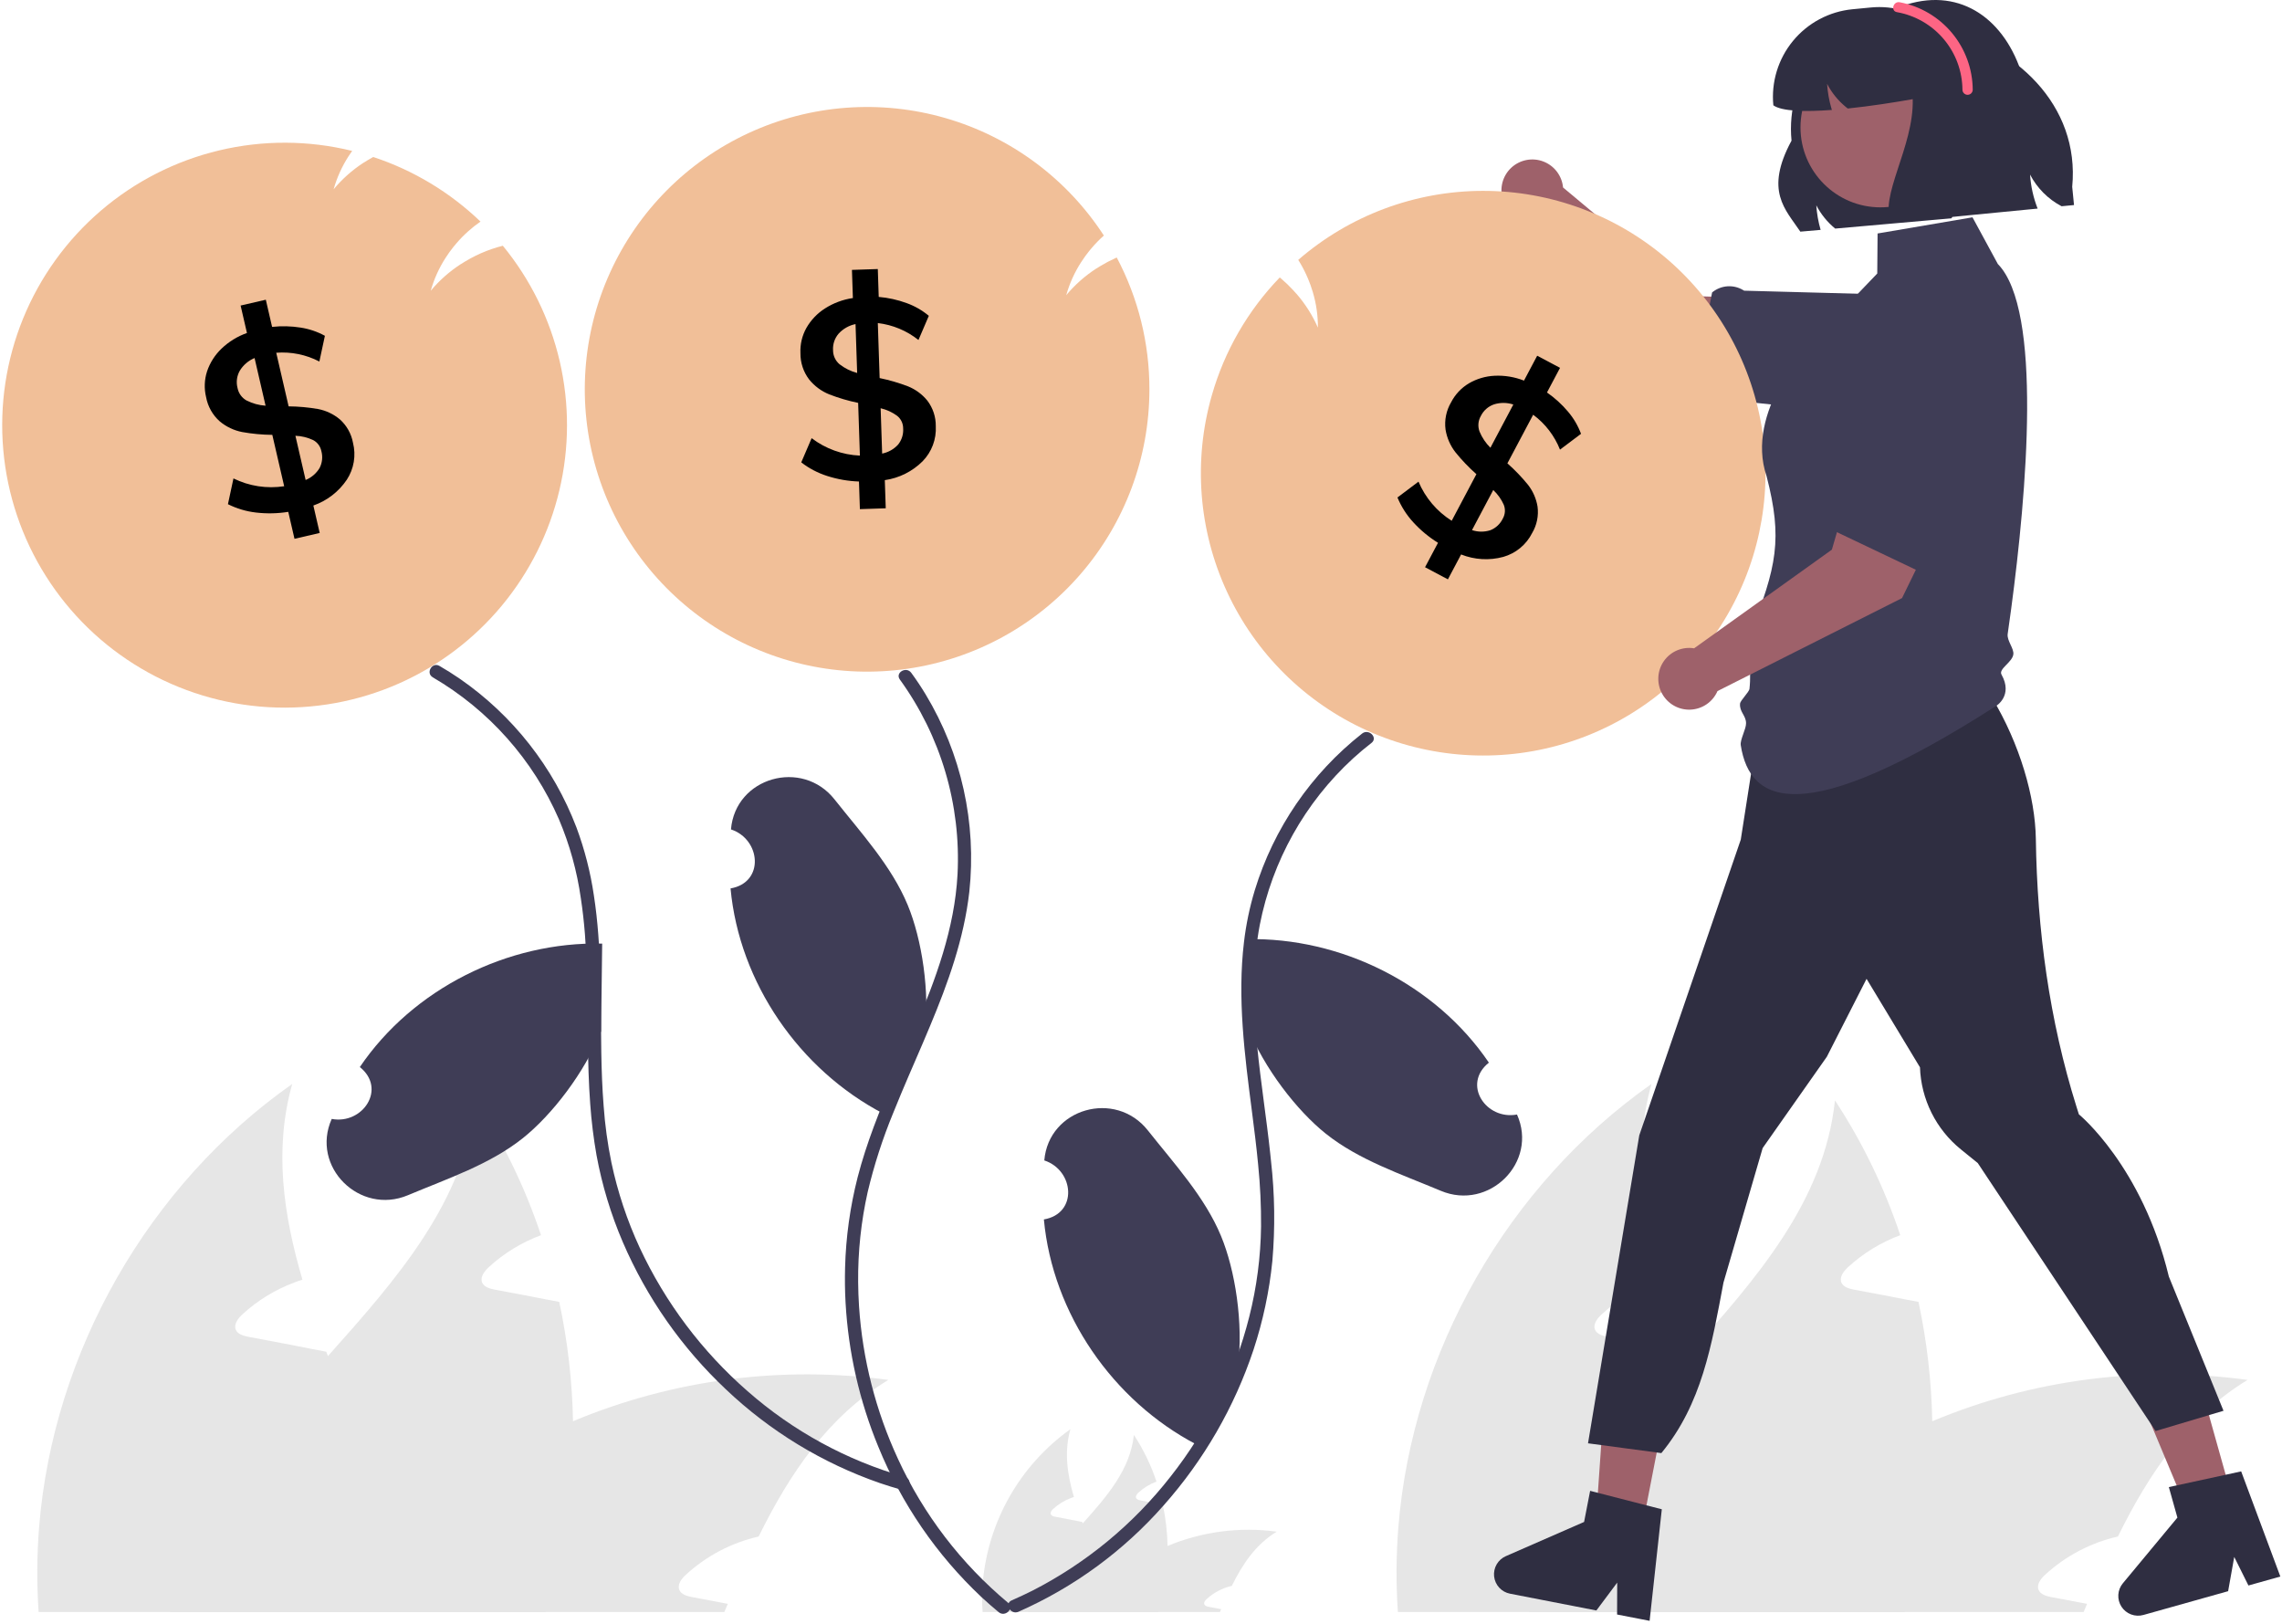
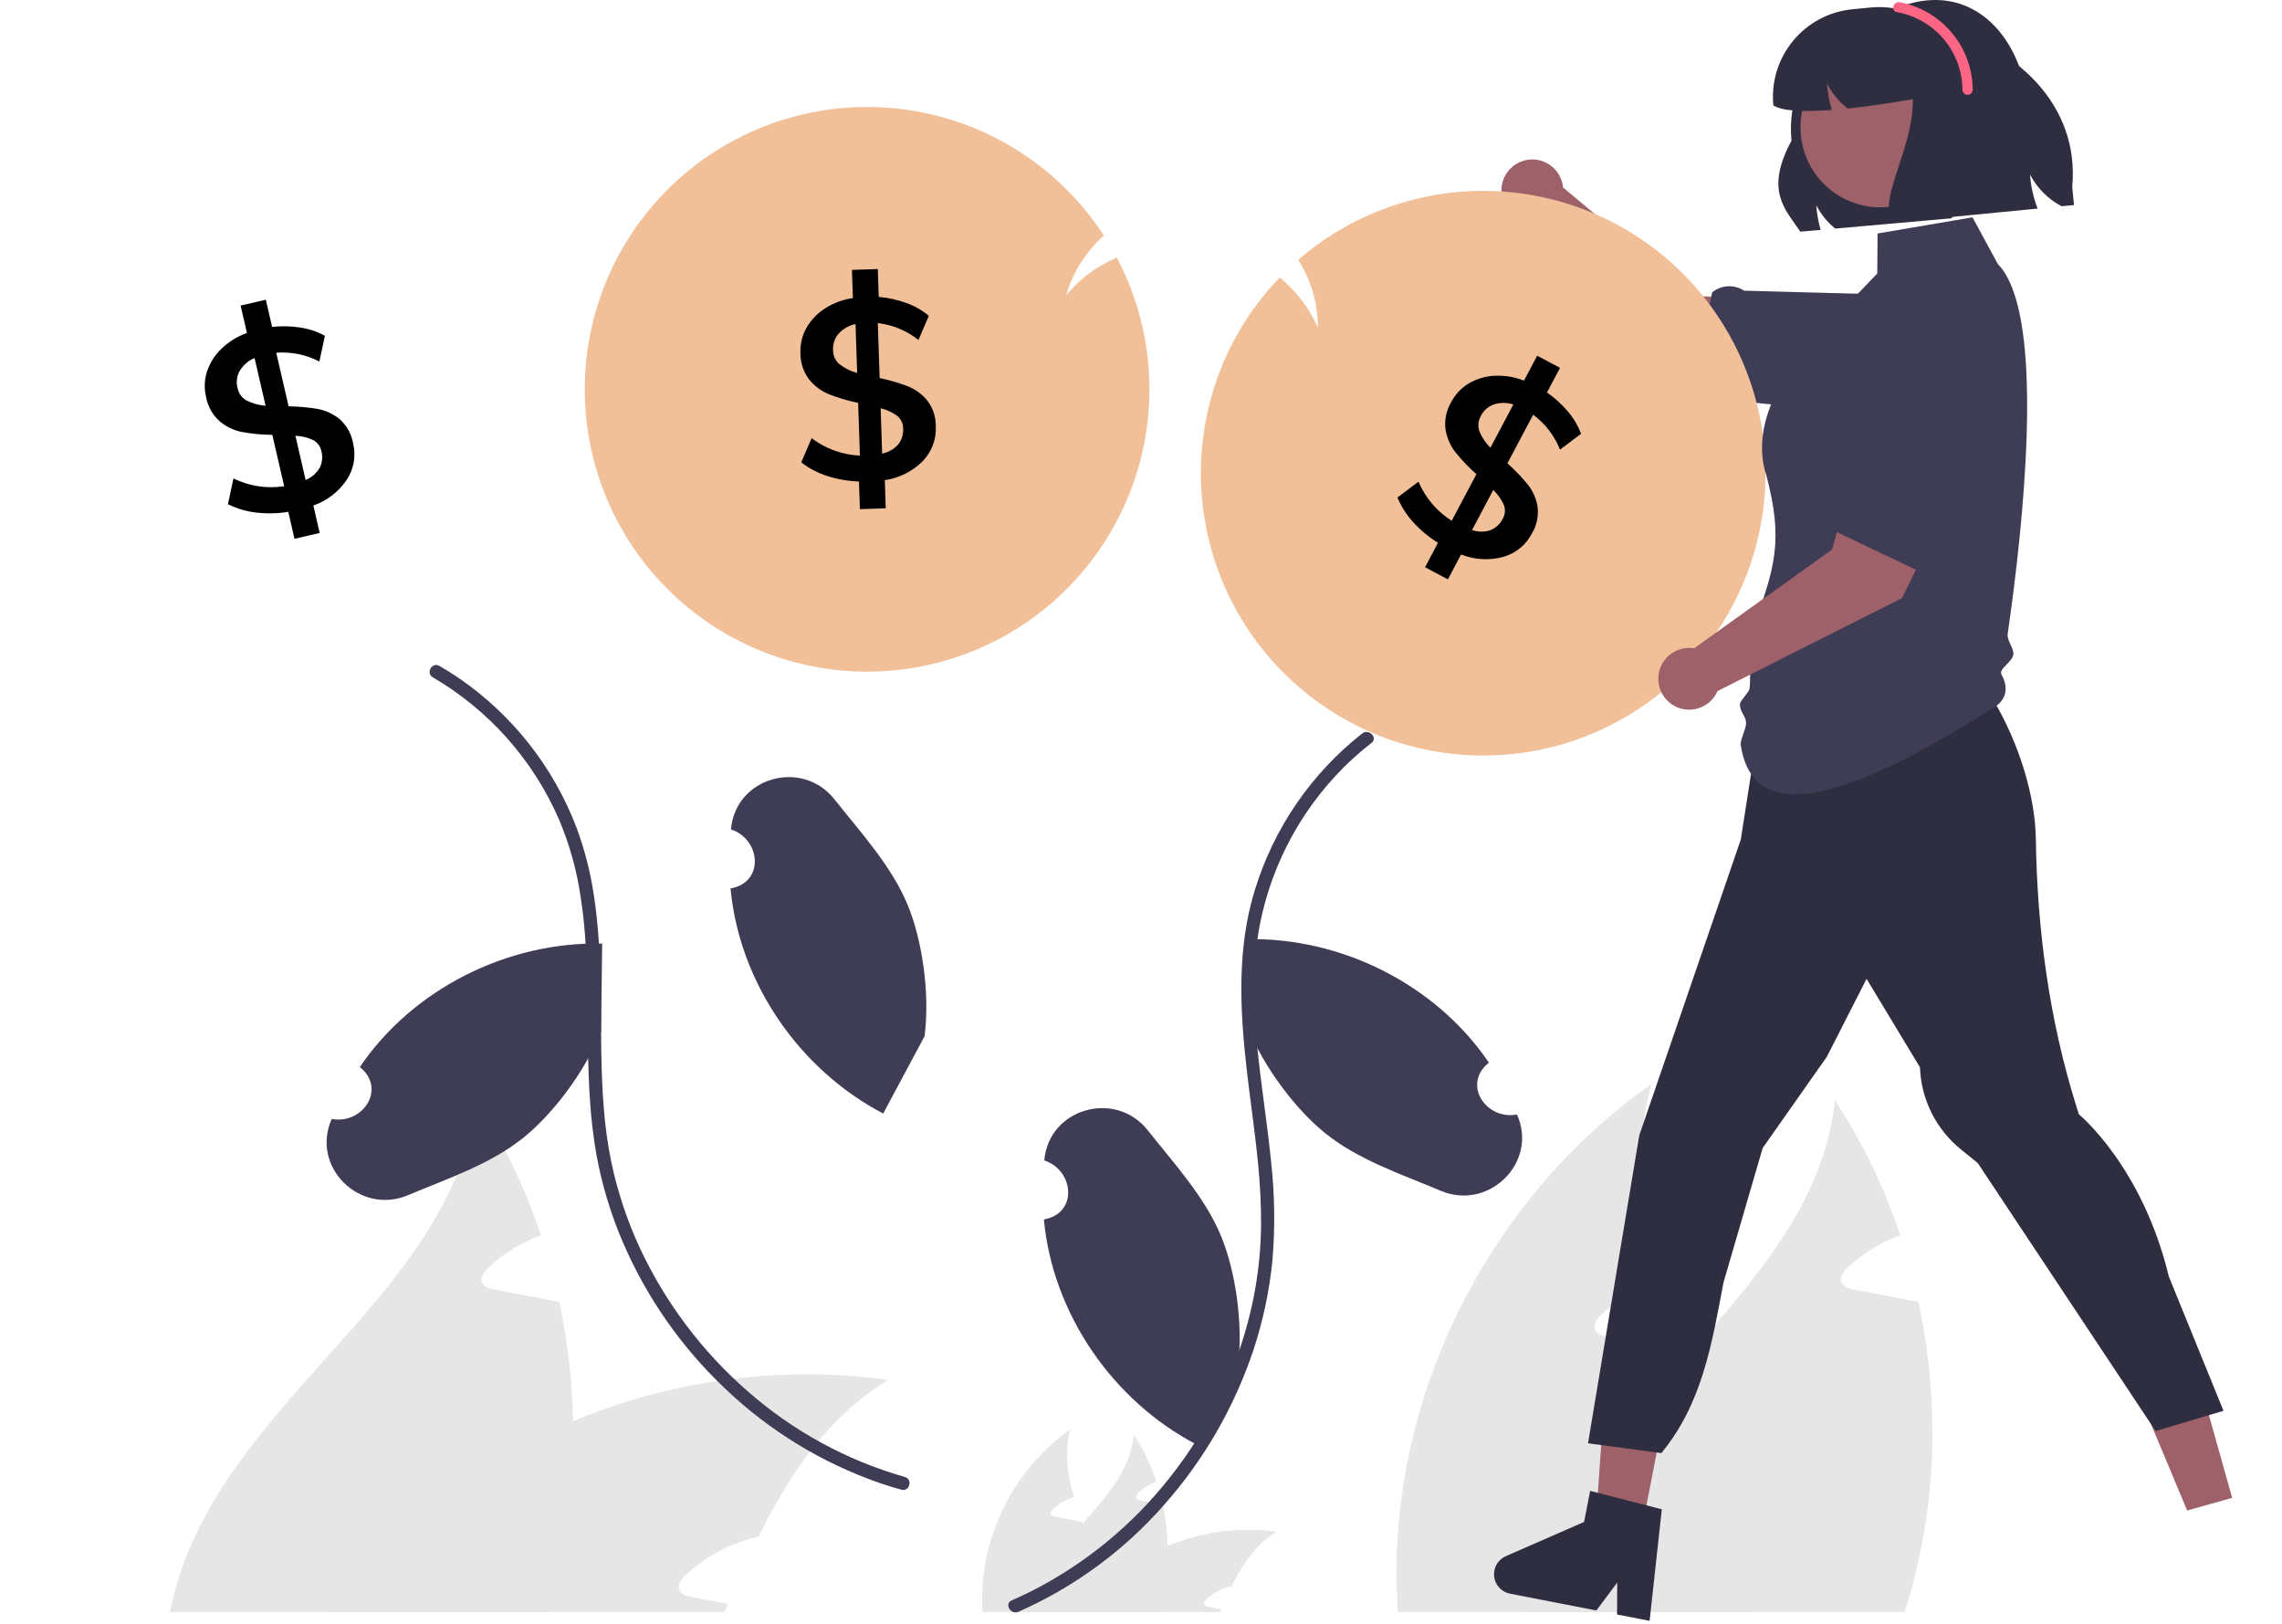
<svg xmlns="http://www.w3.org/2000/svg" width="666" height="474" viewBox="0 0 666 474" fill="none">
  <path d="M554.623 104.468C554.691 102.337 554.338 100.213 553.585 98.219C552.831 96.224 551.692 94.398 550.231 92.844C548.771 91.291 547.018 90.04 545.074 89.165C543.13 88.29 541.032 87.806 538.901 87.743L494.133 86.406L456.177 54.713C456.021 53.033 455.396 51.431 454.375 50.088C453.353 48.746 451.975 47.717 450.398 47.119C448.82 46.521 447.106 46.378 445.452 46.706C443.797 47.035 442.267 47.821 441.037 48.975C439.807 50.13 438.926 51.606 438.494 53.237C438.062 54.868 438.096 56.587 438.593 58.199C439.09 59.812 440.029 61.252 441.305 62.356C442.58 63.461 444.139 64.185 445.806 64.447L485.592 109.774L535.192 119.841C537.504 120.31 539.891 120.269 542.185 119.721C544.48 119.172 546.627 118.13 548.477 116.666C550.328 115.203 551.836 113.353 552.898 111.246C553.959 109.139 554.548 106.826 554.623 104.468Z" fill="#9E616A" />
  <path d="M493.814 115.683L499.676 85.339L499.867 85.19C501.112 84.221 502.62 83.649 504.195 83.549C505.769 83.449 507.337 83.826 508.694 84.63L509.035 84.829L548.561 85.894L553.189 88.617L555.859 87.965C563.932 85.995 572.088 84.659 577.064 88.192C579.876 90.187 581.469 93.509 581.938 98.343C582.274 101.814 581.826 105.316 580.626 108.59C579.427 111.864 577.506 114.826 575.007 117.258C572.508 119.689 569.494 121.528 566.188 122.637C562.882 123.747 559.369 124.099 555.909 123.667L553.921 123.397L547.411 120.768L537.341 121.963L531.317 119.488L493.814 115.683Z" fill="#3F3D56" />
  <path d="M340.75 451.155C340.883 457.456 340.014 463.739 338.174 469.767C338.11 469.986 338.033 470.205 337.955 470.424H300.037C300.579 467.754 301.44 465.16 302.6 462.696C305.756 455.998 310.908 450.267 315.995 444.574C323.002 436.73 329.841 428.951 330.923 418.75C333.7 422.984 335.917 427.56 337.517 432.364C335.558 433.09 333.76 434.192 332.224 435.609C331.799 436.009 331.348 436.588 331.567 437.142C331.773 437.606 332.34 437.76 332.842 437.863C334.053 438.095 335.264 438.327 336.474 438.546C337.427 438.739 338.393 438.92 339.359 439.1C340.208 443.065 340.674 447.102 340.75 451.155Z" fill="#E6E6E6" />
  <path d="M372.602 446.982C366.523 450.679 362.659 456.398 359.503 462.799C356.757 463.425 354.222 464.757 352.149 466.663C351.711 467.062 351.26 467.642 351.492 468.195C351.685 468.659 352.265 468.814 352.767 468.917C353.965 469.149 355.188 469.381 356.386 469.599C356.27 469.87 356.154 470.153 356.039 470.424H315.854C317.678 467.964 319.698 465.655 321.894 463.52C322.371 463.044 322.86 462.593 323.362 462.129C328.485 457.5 334.367 453.787 340.75 451.155C350.806 446.952 361.803 445.511 372.602 446.982Z" fill="#E6E6E6" />
  <path d="M322.55 470.424H286.769C286.574 467.558 286.591 464.683 286.821 461.82C287.596 452.959 290.283 444.371 294.696 436.649C299.11 428.927 305.146 422.253 312.387 417.088C310.533 423.696 311.486 430.264 313.418 436.859C313.147 436.949 312.877 437.026 312.632 437.129C310.673 437.855 308.874 438.958 307.339 440.375C306.914 440.774 306.463 441.354 306.682 441.908C306.875 442.371 307.454 442.526 307.957 442.629C309.167 442.861 310.378 443.093 311.576 443.312C312.542 443.505 313.508 443.685 314.474 443.878C314.925 443.956 315.376 444.046 315.826 444.136C315.891 444.29 315.929 444.432 315.994 444.574C318.261 450.821 320.734 457.119 321.893 463.52C322.18 465.127 322.377 466.748 322.485 468.376C322.524 469.058 322.55 469.741 322.55 470.424Z" fill="#E6E6E6" />
  <path d="M167.232 414.753C167.616 432.958 165.103 451.109 159.789 468.526C159.603 469.158 159.38 469.791 159.157 470.424H49.602C51.168 462.712 53.654 455.215 57.007 448.096C66.124 428.745 81.009 412.185 95.709 395.737C115.952 373.074 135.713 350.598 138.838 321.125C146.863 333.358 153.267 346.58 157.891 360.459C152.23 362.557 147.034 365.742 142.597 369.837C141.369 370.991 140.066 372.665 140.699 374.265C141.294 375.605 142.932 376.052 144.383 376.349C147.881 377.019 151.379 377.689 154.877 378.322C157.631 378.88 160.422 379.401 163.213 379.922C165.666 391.376 167.012 403.041 167.232 414.753Z" fill="#E6E6E6" />
  <path d="M259.259 402.696C241.695 413.376 230.531 429.899 221.414 448.393C213.48 450.202 206.155 454.05 200.165 459.557C198.9 460.711 197.597 462.386 198.267 463.986C198.825 465.325 200.5 465.772 201.951 466.07C205.412 466.74 208.947 467.409 212.408 468.042C212.073 468.824 211.738 469.642 211.403 470.424H95.299C100.569 463.315 106.406 456.645 112.752 450.478C114.129 449.1 115.543 447.798 116.994 446.458C131.794 433.083 148.789 422.357 167.232 414.753C196.285 402.607 228.057 398.444 259.259 402.696Z" fill="#E6E6E6" />
-   <path d="M114.65 470.424H11.272C10.707 462.145 10.757 453.836 11.421 445.565C15.552 394.472 43.349 345.797 85.289 316.325C79.93 335.415 82.684 354.394 88.266 373.447C87.484 373.707 86.703 373.93 85.996 374.228C80.334 376.325 75.138 379.511 70.701 383.606C69.473 384.759 68.171 386.434 68.803 388.034C69.361 389.374 71.036 389.82 72.487 390.118C75.985 390.788 79.483 391.458 82.944 392.09C85.735 392.648 88.526 393.169 91.317 393.728C92.619 393.951 93.922 394.211 95.224 394.472C95.41 394.918 95.522 395.328 95.708 395.737C102.258 413.785 109.403 431.983 112.752 450.478C113.581 455.119 114.152 459.802 114.464 464.507C114.575 466.479 114.65 468.451 114.65 470.424Z" fill="#E6E6E6" />
  <path d="M563.929 414.753C564.313 432.958 561.801 451.109 556.487 468.526C556.3 469.158 556.077 469.791 555.854 470.424H446.299C447.865 462.712 450.351 455.215 453.704 448.096C462.821 428.745 477.707 412.185 492.406 395.737C512.65 373.074 532.41 350.598 535.536 321.125C543.56 333.358 549.964 346.58 554.589 360.459C548.927 362.557 543.731 365.742 539.294 369.837C538.066 370.991 536.764 372.665 537.396 374.265C537.992 375.605 539.629 376.052 541.08 376.349C544.578 377.019 548.076 377.689 551.574 378.322C554.328 378.88 557.119 379.401 559.91 379.922C562.363 391.376 563.709 403.041 563.929 414.753Z" fill="#E6E6E6" />
-   <path d="M655.958 402.696C638.394 413.376 627.23 429.899 618.113 448.393C610.179 450.202 602.855 454.05 596.864 459.557C595.599 460.711 594.297 462.386 594.966 463.986C595.525 465.325 597.199 465.772 598.65 466.07C602.111 466.74 605.646 467.409 609.107 468.042C608.772 468.824 608.437 469.642 608.103 470.424H491.998C497.269 463.315 503.105 456.645 509.451 450.478C510.828 449.1 512.242 447.798 513.693 446.458C528.494 433.083 545.488 422.357 563.931 414.753C592.985 402.607 624.756 398.444 655.958 402.696Z" fill="#E6E6E6" />
  <path d="M511.349 470.424H407.971C407.407 462.145 407.456 453.836 408.12 445.565C412.251 394.472 440.049 345.797 481.988 316.325C476.629 335.415 479.383 354.394 484.965 373.447C484.184 373.707 483.402 373.93 482.695 374.228C477.033 376.325 471.837 379.511 467.4 383.606C466.172 384.759 464.87 386.434 465.502 388.034C466.061 389.374 467.735 389.82 469.187 390.118C472.685 390.788 476.183 391.458 479.643 392.09C482.434 392.648 485.225 393.169 488.016 393.728C489.319 393.951 490.621 394.211 491.924 394.472C492.11 394.918 492.221 395.328 492.407 395.737C498.957 413.785 506.102 431.983 509.451 450.478C510.28 455.119 510.852 459.802 511.163 464.507C511.274 466.479 511.349 468.451 511.349 470.424Z" fill="#E6E6E6" />
  <path d="M335.455 113.652C335.446 133.454 328.306 152.591 315.341 167.558C302.376 182.526 284.455 192.324 264.857 195.158C245.259 197.993 225.296 193.675 208.621 182.994C191.947 172.313 179.677 155.984 174.057 136.996C168.438 118.009 169.845 97.632 178.02 79.597C186.196 61.562 200.593 47.074 218.577 38.786C236.561 30.498 256.928 28.964 275.951 34.465C294.973 39.965 311.378 52.133 322.163 68.741C320.924 69.84 319.762 71.023 318.686 72.282C318.402 72.605 318.119 72.952 317.849 73.287C317.449 73.776 317.076 74.266 316.715 74.768C316.29 75.348 315.891 75.94 315.504 76.546C313.595 79.512 312.136 82.746 311.177 86.141C313.679 83.139 316.619 80.529 319.896 78.4C319.965 78.354 320.039 78.315 320.115 78.284C320.437 78.078 320.759 77.872 321.094 77.666C322.526 76.794 324.01 76.011 325.538 75.322C325.667 75.271 325.795 75.206 325.924 75.155C332.207 87.013 335.48 100.233 335.455 113.652Z" fill="#F1BF98" />
-   <path d="M291.471 470.475C289.758 469.058 288.083 467.603 286.448 466.083C273.386 453.804 263.124 438.855 256.36 422.253C250.825 408.86 247.585 394.631 246.778 380.162C246.585 376.736 246.546 373.323 246.636 369.909C246.87 361.007 248.101 352.159 250.307 343.532C252.896 333.511 256.785 323.89 260.855 314.385C262.865 309.683 264.951 304.969 266.96 300.217C273.091 285.766 278.604 270.967 279.454 255.189C280.504 234.859 274.564 214.783 262.62 198.299C261.165 196.289 264.513 194.357 265.956 196.354C267.437 198.376 268.828 200.462 270.129 202.613C280.574 219.922 285.058 240.177 282.893 260.276C281.334 273.968 276.698 286.835 271.417 299.457C268.699 306 265.801 312.465 263.071 318.97C262.246 320.927 261.435 322.885 260.649 324.869C257.586 332.31 255.109 339.98 253.243 347.808C251.304 356.464 250.366 365.315 250.449 374.186C250.474 376.53 250.552 378.861 250.706 381.192C251.724 396.63 255.584 411.747 262.092 425.782C269.544 441.985 280.519 456.321 294.214 467.745C296.133 469.329 293.377 472.046 291.471 470.475Z" fill="#3F3D56" />
  <path d="M263.057 434.734C260.958 434.154 258.88 433.514 256.824 432.815C240.053 427 224.719 417.668 211.847 405.445C198.981 393.33 188.74 378.701 181.76 362.465C178.272 354.331 175.701 345.834 174.097 337.13C173.226 332.185 172.611 327.198 172.255 322.19C171.804 316.098 171.649 309.967 171.572 303.862C171.405 290.029 171.624 275.887 169.524 262.183C168.407 254.238 166.255 246.475 163.123 239.089C155.563 221.723 142.67 207.215 126.312 197.667C124.161 196.418 126.106 193.082 128.257 194.332C130.254 195.491 132.211 196.714 134.118 198.028C149.633 208.728 161.535 223.886 168.249 241.498C170.632 247.908 172.333 254.552 173.324 261.32C175.655 276.402 175.217 291.961 175.488 307.172C175.578 312.349 175.758 317.54 176.17 322.718C176.563 328.292 177.325 333.834 178.45 339.307C180.262 347.864 183.031 356.189 186.706 364.126C194.169 380.127 204.896 394.389 218.197 405.999C231.445 417.636 247.116 426.18 264.075 431.011C266.471 431.681 265.453 435.416 263.057 434.734Z" fill="#3F3D56" />
-   <path d="M116.484 199.432C104.495 204.748 91.411 207.127 78.318 206.371C65.226 205.614 52.502 201.745 41.205 195.084C29.908 188.424 20.363 179.163 13.364 168.073C6.364 156.983 2.111 144.382 0.959 131.318C-0.193 118.255 1.789 105.104 6.739 92.96C11.69 80.816 19.467 70.028 29.424 61.493C39.381 52.958 51.231 46.922 63.989 43.886C76.747 40.85 90.046 40.901 102.78 44.037C102.407 44.552 102.046 45.093 101.698 45.634C99.788 48.601 98.33 51.835 97.371 55.23C99.873 52.227 102.812 49.618 106.09 47.489C106.159 47.443 106.232 47.404 106.309 47.373C106.631 47.167 106.953 46.961 107.288 46.755C107.829 46.42 108.37 46.111 108.924 45.815C120.64 49.678 131.34 56.122 140.235 64.671C138.995 65.521 137.812 66.45 136.693 67.453C135.454 68.552 134.292 69.736 133.215 70.995C132.932 71.317 132.648 71.664 132.378 71.999C131.979 72.489 131.605 72.978 131.244 73.48C131.206 73.545 131.154 73.596 131.116 73.661C130.742 74.176 130.382 74.717 130.034 75.258C128.124 78.224 126.666 81.458 125.706 84.853C128.209 81.851 131.148 79.242 134.426 77.112C134.494 77.066 134.568 77.027 134.645 76.997C134.967 76.791 135.289 76.585 135.624 76.378C136.165 76.043 136.706 75.734 137.259 75.438C138.174 74.936 139.114 74.472 140.067 74.034C140.196 73.983 140.325 73.918 140.454 73.867C142.489 72.976 144.596 72.256 146.752 71.716C154.812 81.535 160.496 93.084 163.359 105.462C166.222 117.839 166.187 130.711 163.257 143.072C160.328 155.434 154.582 166.952 146.469 176.728C138.356 186.504 128.094 194.274 116.484 199.432Z" fill="#F1BF98" />
  <path d="M353.685 115.322C348.213 134.353 349.778 154.718 358.093 172.689C366.408 190.661 380.917 205.037 398.964 213.185C417.012 221.334 437.391 222.71 456.37 217.062C475.349 211.414 491.659 199.12 502.315 182.429C512.971 165.739 517.26 145.769 514.396 126.176C511.532 106.582 501.707 88.675 486.72 75.733C471.733 62.791 452.586 55.679 432.784 55.699C412.982 55.72 393.85 62.871 378.89 75.844C379.776 77.244 380.565 78.703 381.251 80.211C381.434 80.598 381.61 81.011 381.777 81.408C382.026 81.989 382.249 82.562 382.456 83.145C382.704 83.819 382.924 84.499 383.128 85.188C384.142 88.567 384.648 92.078 384.63 95.606C383.057 92.028 380.955 88.707 378.394 85.754C378.341 85.691 378.281 85.633 378.216 85.582C377.963 85.295 377.711 85.008 377.446 84.717C376.312 83.483 375.103 82.32 373.825 81.235C373.716 81.15 373.61 81.052 373.5 80.967C364.181 90.623 357.376 102.42 353.685 115.322Z" fill="#F1BF98" />
  <path d="M400.278 216.794C398.411 218.237 396.603 219.757 394.856 221.354C380.843 234.223 371.315 251.238 367.666 269.911C367.409 271.25 367.19 272.602 366.997 273.955C364.009 294.794 368.516 315.943 370.719 336.654C370.796 337.362 370.874 338.058 370.938 338.766C372.043 348.479 372.177 358.277 371.337 368.016C370.45 376.816 368.605 385.492 365.838 393.892C360.257 410.647 351.336 426.097 339.614 439.306C327.904 452.613 313.435 463.21 297.214 470.359C294.96 471.338 292.989 468.002 295.269 467.023C297.291 466.135 299.3 465.207 301.271 464.216C316.966 456.191 330.723 444.842 341.585 430.96C352.465 417.185 360.309 401.265 364.601 384.245C366.773 375.63 367.927 366.789 368.04 357.905C368.079 351.888 367.795 345.873 367.19 339.886C366.7 334.657 366.031 329.428 365.361 324.212C363.236 307.854 361.098 291.239 363.055 274.921C363.656 269.806 364.708 264.755 366.198 259.826C371.722 241.728 382.658 225.757 397.535 214.063C399.48 212.544 402.236 215.261 400.278 216.794Z" fill="#3F3D56" />
  <path d="M264.906 264.093C260.188 252.712 251.346 243.127 243.559 233.288C234.091 221.3 214.605 226.831 213.331 242.044C222.069 244.916 223.203 257.537 213.209 259.265C215.761 286.802 233.333 312.195 257.76 324.958L269.84 302.384C271.473 289.533 269.044 274.067 264.906 264.093Z" fill="#3F3D56" />
  <path d="M269.834 302.439C269.968 302.172 270.103 301.906 270.238 301.64L269.84 302.384L269.834 302.439Z" fill="#2F2E41" />
  <path d="M356.353 360.691C351.635 349.311 342.793 339.726 335.006 329.887C325.538 317.899 306.052 323.43 304.778 338.643C313.516 341.515 314.651 354.136 304.656 355.863C307.208 383.401 324.78 408.794 349.207 421.556L361.288 398.983C362.921 386.131 360.492 370.666 356.353 360.691Z" fill="#3F3D56" />
  <path d="M386.924 330.831C396.55 338.521 408.92 342.647 420.489 347.505C434.568 353.433 448.963 339.184 442.736 325.245C433.697 326.948 426.611 316.442 434.53 310.105C419.003 287.22 391.356 273.463 363.803 274.077L364.119 299.678C368.892 311.722 378.485 324.093 386.924 330.831Z" fill="#3F3D56" />
  <path d="M152.622 332.119C142.997 339.809 130.626 343.935 119.057 348.793C104.979 354.721 90.583 340.472 96.811 326.533C105.85 328.236 112.935 317.73 105.017 311.393C120.544 288.508 148.19 274.751 175.744 275.365L175.428 300.966C170.654 313.009 161.062 325.381 152.622 332.119Z" fill="#3F3D56" />
  <path d="M361.281 399.037C361.415 398.771 361.55 398.505 361.685 398.239L361.287 398.983L361.281 399.037Z" fill="#2F2E41" />
-   <path d="M518.348 165.172L515.771 174.188L517.06 211.539L571.155 194.795L576.586 159L518.348 165.172Z" fill="#9E616A" />
+   <path d="M518.348 165.172L515.771 174.188L517.06 211.539L571.155 194.795L518.348 165.172Z" fill="#9E616A" />
  <path d="M479.178 446.173L465.787 443.569L469.462 390.678L489.225 394.522L479.178 446.173Z" fill="#9E616A" />
  <path d="M484.999 440.445L480.512 439.297L466.33 435.647L464.081 435.065L462.316 444.143L439.486 454.123C438.357 454.615 437.415 455.454 436.798 456.519C436.18 457.584 435.92 458.819 436.054 460.043C436.188 461.267 436.711 462.415 437.544 463.321C438.378 464.227 439.48 464.842 440.688 465.077L465.899 469.98L471.981 461.846L471.942 471.155L481.437 473.001L484.999 440.445Z" fill="#2F2E41" />
  <path d="M651.454 437.117L638.319 440.802L617.854 391.893L637.238 386.454L651.454 437.117Z" fill="#9E616A" />
-   <path d="M654.082 429.385L649.557 430.374L635.246 433.481L632.976 433.971L635.474 442.874L619.557 462.043C618.769 462.989 618.304 464.162 618.231 465.391C618.158 466.62 618.479 467.84 619.149 468.874C619.818 469.907 620.801 470.698 621.952 471.133C623.104 471.568 624.365 471.623 625.55 471.291L650.277 464.351L652.06 454.353L656.205 462.688L665.518 460.074L654.082 429.385Z" fill="#2F2E41" />
  <path d="M514.483 203.811L575.586 185C575.586 185 573.731 190.931 581.412 203.693C589.437 217.024 593.986 232.582 594.161 244.834C594.538 271.337 598.087 297.7 606.026 322.989L606.716 325.185C606.716 325.185 625.221 340.282 632.978 372.537L648.93 411.704L629.114 417.616L577.214 339.415L572.282 335.423C568.694 332.518 565.771 328.876 563.711 324.744C561.651 320.612 560.503 316.085 560.344 311.471L544.755 285.648L533.167 308.381L514.43 335.033L502.995 374.287C499.547 392.573 496.689 409.692 484.86 424.056L463.461 421.196L478.42 331.322L491.827 292.265L501.881 262.977L508.043 245.027L514.483 203.811Z" fill="#2F2E41" />
  <path d="M510.744 185.008C509.927 190.157 511.249 194.919 510.587 201C510.478 202.007 507.907 204.365 507.828 205.366C507.639 207.752 509.529 208.738 509.587 211C509.633 212.766 507.789 215.845 508.04 217.469C510.685 234.585 526.087 242.186 582.587 206C582.587 206 587.587 203 584.137 196.852C583.217 195.213 587.237 193.304 587.587 191C587.853 189.249 585.659 186.972 585.943 185C586.278 182.672 586.622 180.202 586.968 177.616C591.473 143.872 596.159 90.428 583.066 77.041L575.673 63.421L547.972 68.135L547.875 79.82L528.179 100.362C528.179 100.362 509.095 120.021 515.587 139C520.297 157.243 518.547 165.424 510.744 185.008Z" fill="#3F3D56" />
  <path d="M567.29 106.38C565.245 105.779 563.1 105.588 560.981 105.817C558.861 106.046 556.807 106.691 554.937 107.715C553.066 108.739 551.417 110.122 550.081 111.784C548.746 113.447 547.752 115.356 547.156 117.403L534.629 160.404L494.427 189.194C492.762 188.924 491.054 189.126 489.498 189.778C487.942 190.43 486.601 191.506 485.626 192.883C484.652 194.26 484.083 195.883 483.986 197.567C483.888 199.252 484.265 200.929 485.074 202.41C485.883 203.89 487.092 205.114 488.562 205.941C490.032 206.768 491.705 207.167 493.39 207.09C495.075 207.014 496.705 206.466 498.095 205.508C499.484 204.551 500.576 203.223 501.248 201.675L555.108 174.535L577.296 129.047C578.331 126.926 578.89 124.606 578.935 122.247C578.98 119.888 578.51 117.548 577.557 115.39C576.604 113.232 575.192 111.307 573.419 109.751C571.645 108.195 569.554 107.044 567.29 106.38Z" fill="#9E616A" />
  <path d="M562.89 168.056L534.987 154.769L534.891 154.546C534.265 153.098 534.089 151.495 534.388 149.946C534.686 148.396 535.444 146.973 536.563 145.861L536.842 145.582L547.79 107.586L551.586 103.79L551.625 101.042C551.744 92.733 552.497 84.502 557.165 80.572C559.802 78.351 563.418 77.642 568.214 78.401C571.659 78.946 574.936 80.258 577.804 82.241C580.673 84.224 583.059 86.826 584.785 89.856C586.512 92.885 587.536 96.264 587.78 99.742C588.025 103.221 587.484 106.71 586.198 109.951L585.438 111.807L581.259 117.45L579.89 127.497L575.982 132.708L562.89 168.056Z" fill="#3F3D56" />
  <path d="M525.427 67.6L531.347 67.082C530.669 64.747 530.247 62.346 530.089 59.92C531.446 62.533 533.321 64.842 535.6 66.706L569.548 63.71L590.203 22.027C585.285 5.875 572.551 -3.632 556.484 1.31C555.515 1.608 554.526 1.963 553.54 2.369C544.412 3.586 536.112 8.298 530.388 15.512C524.665 22.726 521.963 31.88 522.853 41.045C514.913 55.762 521.072 61.084 525.427 67.6Z" fill="#2F2E41" />
  <path d="M548.801 60.509C561.686 60.509 572.131 50.063 572.131 37.179C572.131 24.294 561.686 13.848 548.801 13.848C535.916 13.848 525.471 24.294 525.471 37.179C525.471 50.063 535.916 60.509 548.801 60.509Z" fill="#9E616A" />
  <path d="M517.55 30.734C520.049 32.507 526.83 32.669 534.644 32.079C534.586 31.931 534.539 31.78 534.493 31.628C533.815 29.294 533.393 26.892 533.235 24.466C534.592 27.079 536.467 29.388 538.746 31.252C538.916 31.391 539.087 31.53 539.269 31.666C545.915 30.975 552.837 29.893 558.227 28.938C558.612 42.895 548.17 57.654 552.056 65.016L594.681 60.871C593.435 57.698 592.69 54.351 592.472 50.949C594.526 54.895 597.737 58.119 601.675 60.188L605.298 59.84L604.773 54.522C607.071 30.684 588.152 12.823 564.617 7.813C559.383 3.545 552.671 1.522 545.95 2.188L540.628 2.701C537.272 3.026 534.013 4.009 531.037 5.594C528.061 7.179 525.426 9.335 523.283 11.938C521.14 14.541 519.53 17.541 518.547 20.766C517.563 23.991 517.224 27.378 517.55 30.734Z" fill="#2F2E41" />
  <path d="M553.611 3.544C558.948 4.49 563.785 7.277 567.279 11.42C570.774 15.563 572.707 20.8 572.74 26.22C572.754 26.608 572.917 26.977 573.197 27.247C573.477 27.517 573.851 27.669 574.24 27.669C574.629 27.669 575.003 27.517 575.283 27.247C575.563 26.977 575.727 26.608 575.74 26.22C575.706 20.144 573.559 14.269 569.667 9.604C565.775 4.938 560.38 1.773 554.409 0.651C552.521 0.311 551.711 3.202 553.611 3.544Z" fill="#FD6584" />
  <path d="M99.155 122.356C97.338 120.846 95.17 119.818 92.851 119.368C90.005 118.874 87.123 118.613 84.234 118.587L80.619 102.94C84.973 102.602 89.334 103.489 93.209 105.502L94.821 97.996C92.618 96.791 90.222 95.979 87.74 95.599C84.985 95.16 82.184 95.093 79.411 95.398L77.579 87.467L70.223 89.166L72.073 97.175C69.306 98.15 66.778 99.704 64.658 101.731C62.742 103.558 61.296 105.822 60.444 108.329C59.643 110.769 59.54 113.384 60.147 115.88C60.646 118.62 62.05 121.114 64.133 122.964C66.023 124.545 68.284 125.62 70.704 126.085C73.6 126.602 76.533 126.875 79.474 126.902L82.938 141.897C77.887 142.67 72.721 141.875 68.135 139.621L66.526 147.136C69.095 148.421 71.87 149.246 74.725 149.573C77.854 149.94 81.019 149.872 84.13 149.371L85.947 157.234L93.303 155.534L91.453 147.525C95.436 146.135 98.861 143.493 101.218 139.994C102.248 138.419 102.94 136.648 103.25 134.792C103.56 132.936 103.48 131.036 103.018 129.212C102.533 126.559 101.173 124.145 99.155 122.356ZM77.509 118.396C75.591 118.267 73.719 117.757 72 116.898C71.311 116.521 70.713 115.996 70.251 115.362C69.788 114.727 69.472 113.997 69.325 113.226C68.871 111.502 69.119 109.67 70.015 108.129C71.026 106.497 72.523 105.222 74.295 104.483L77.509 118.396ZM93.26 136.598C92.311 138.16 90.887 139.377 89.197 140.072L86.217 127.171C88.001 127.234 89.753 127.657 91.369 128.414C91.99 128.737 92.53 129.196 92.949 129.756C93.368 130.317 93.656 130.965 93.79 131.652C94.244 133.308 94.054 135.075 93.26 136.598Z" fill="black" />
  <path d="M270.638 116.903C269.147 115.071 267.217 113.645 265.028 112.757C262.33 111.724 259.552 110.912 256.723 110.331L256.19 94.28C260.527 94.787 264.635 96.498 268.05 99.219L271.078 92.165C269.148 90.557 266.953 89.299 264.591 88.448C261.972 87.487 259.236 86.882 256.457 86.647L256.186 78.511L248.641 78.762L248.914 86.977C246.011 87.401 243.231 88.438 240.76 90.019C238.528 91.443 236.673 93.386 235.355 95.682C234.098 97.922 233.493 100.468 233.608 103.034C233.57 105.82 234.467 108.538 236.155 110.754C237.705 112.67 239.717 114.159 242.002 115.082C244.744 116.147 247.569 116.98 250.45 117.573L250.96 132.955C245.855 132.74 240.939 130.965 236.874 127.869L233.847 134.934C236.121 136.69 238.685 138.034 241.423 138.904C244.423 139.867 247.542 140.41 250.691 140.518L250.959 148.583L258.505 148.333L258.232 140.117C262.408 139.52 266.279 137.587 269.265 134.608C270.579 133.261 271.599 131.656 272.261 129.895C272.922 128.133 273.211 126.254 273.108 124.375C273.144 121.678 272.274 119.047 270.638 116.903ZM250.16 108.848C248.303 108.352 246.564 107.491 245.043 106.316C244.439 105.814 243.954 105.184 243.623 104.472C243.291 103.76 243.121 102.983 243.125 102.198C243.012 100.419 243.609 98.669 244.785 97.33C246.091 95.923 247.805 94.96 249.686 94.576L250.16 108.848ZM262.11 129.743C260.878 131.093 259.247 132.013 257.454 132.369L257.015 119.136C258.753 119.541 260.391 120.293 261.831 121.347C262.378 121.784 262.82 122.339 263.123 122.969C263.427 123.6 263.584 124.291 263.583 124.991C263.709 126.704 263.183 128.402 262.11 129.743Z" fill="black" />
  <path d="M448.732 147.841C448.35 145.51 447.385 143.313 445.928 141.453C444.102 139.215 442.096 137.129 439.931 135.217L447.454 121.028C450.964 123.626 453.676 127.154 455.285 131.213L461.421 126.6C460.547 124.246 459.269 122.063 457.643 120.149C455.849 118.012 453.777 116.126 451.483 114.539L455.296 107.348L448.626 103.811L444.775 111.073C442.046 109.997 439.119 109.514 436.189 109.656C433.544 109.78 430.969 110.543 428.683 111.879C426.479 113.197 424.687 115.105 423.51 117.387C422.092 119.785 421.517 122.589 421.879 125.351C422.27 127.784 423.275 130.077 424.797 132.015C426.646 134.302 428.683 136.431 430.886 138.378L423.677 151.975C419.355 149.249 415.974 145.263 413.987 140.556L407.847 145.178C408.946 147.832 410.501 150.274 412.443 152.391C414.567 154.719 417.002 156.742 419.681 158.402L415.9 165.532L422.57 169.068L426.421 161.806C430.341 163.366 434.66 163.615 438.733 162.516C440.543 162.002 442.226 161.117 443.676 159.918C445.126 158.719 446.312 157.232 447.157 155.551C448.53 153.23 449.085 150.515 448.732 147.841ZM434.976 130.665C433.612 129.311 432.531 127.699 431.796 125.924C431.523 125.187 431.415 124.4 431.482 123.617C431.548 122.834 431.788 122.076 432.182 121.397C432.968 119.798 434.357 118.576 436.043 118C437.876 117.429 439.842 117.447 441.665 118.049L434.976 130.665ZM434.946 154.736C433.206 155.294 431.333 155.281 429.601 154.698L435.804 143C437.11 144.216 438.157 145.684 438.881 147.315C439.139 147.966 439.246 148.666 439.195 149.365C439.144 150.063 438.937 150.74 438.588 151.347C437.846 152.896 436.545 154.107 434.946 154.736Z" fill="black" />
</svg>